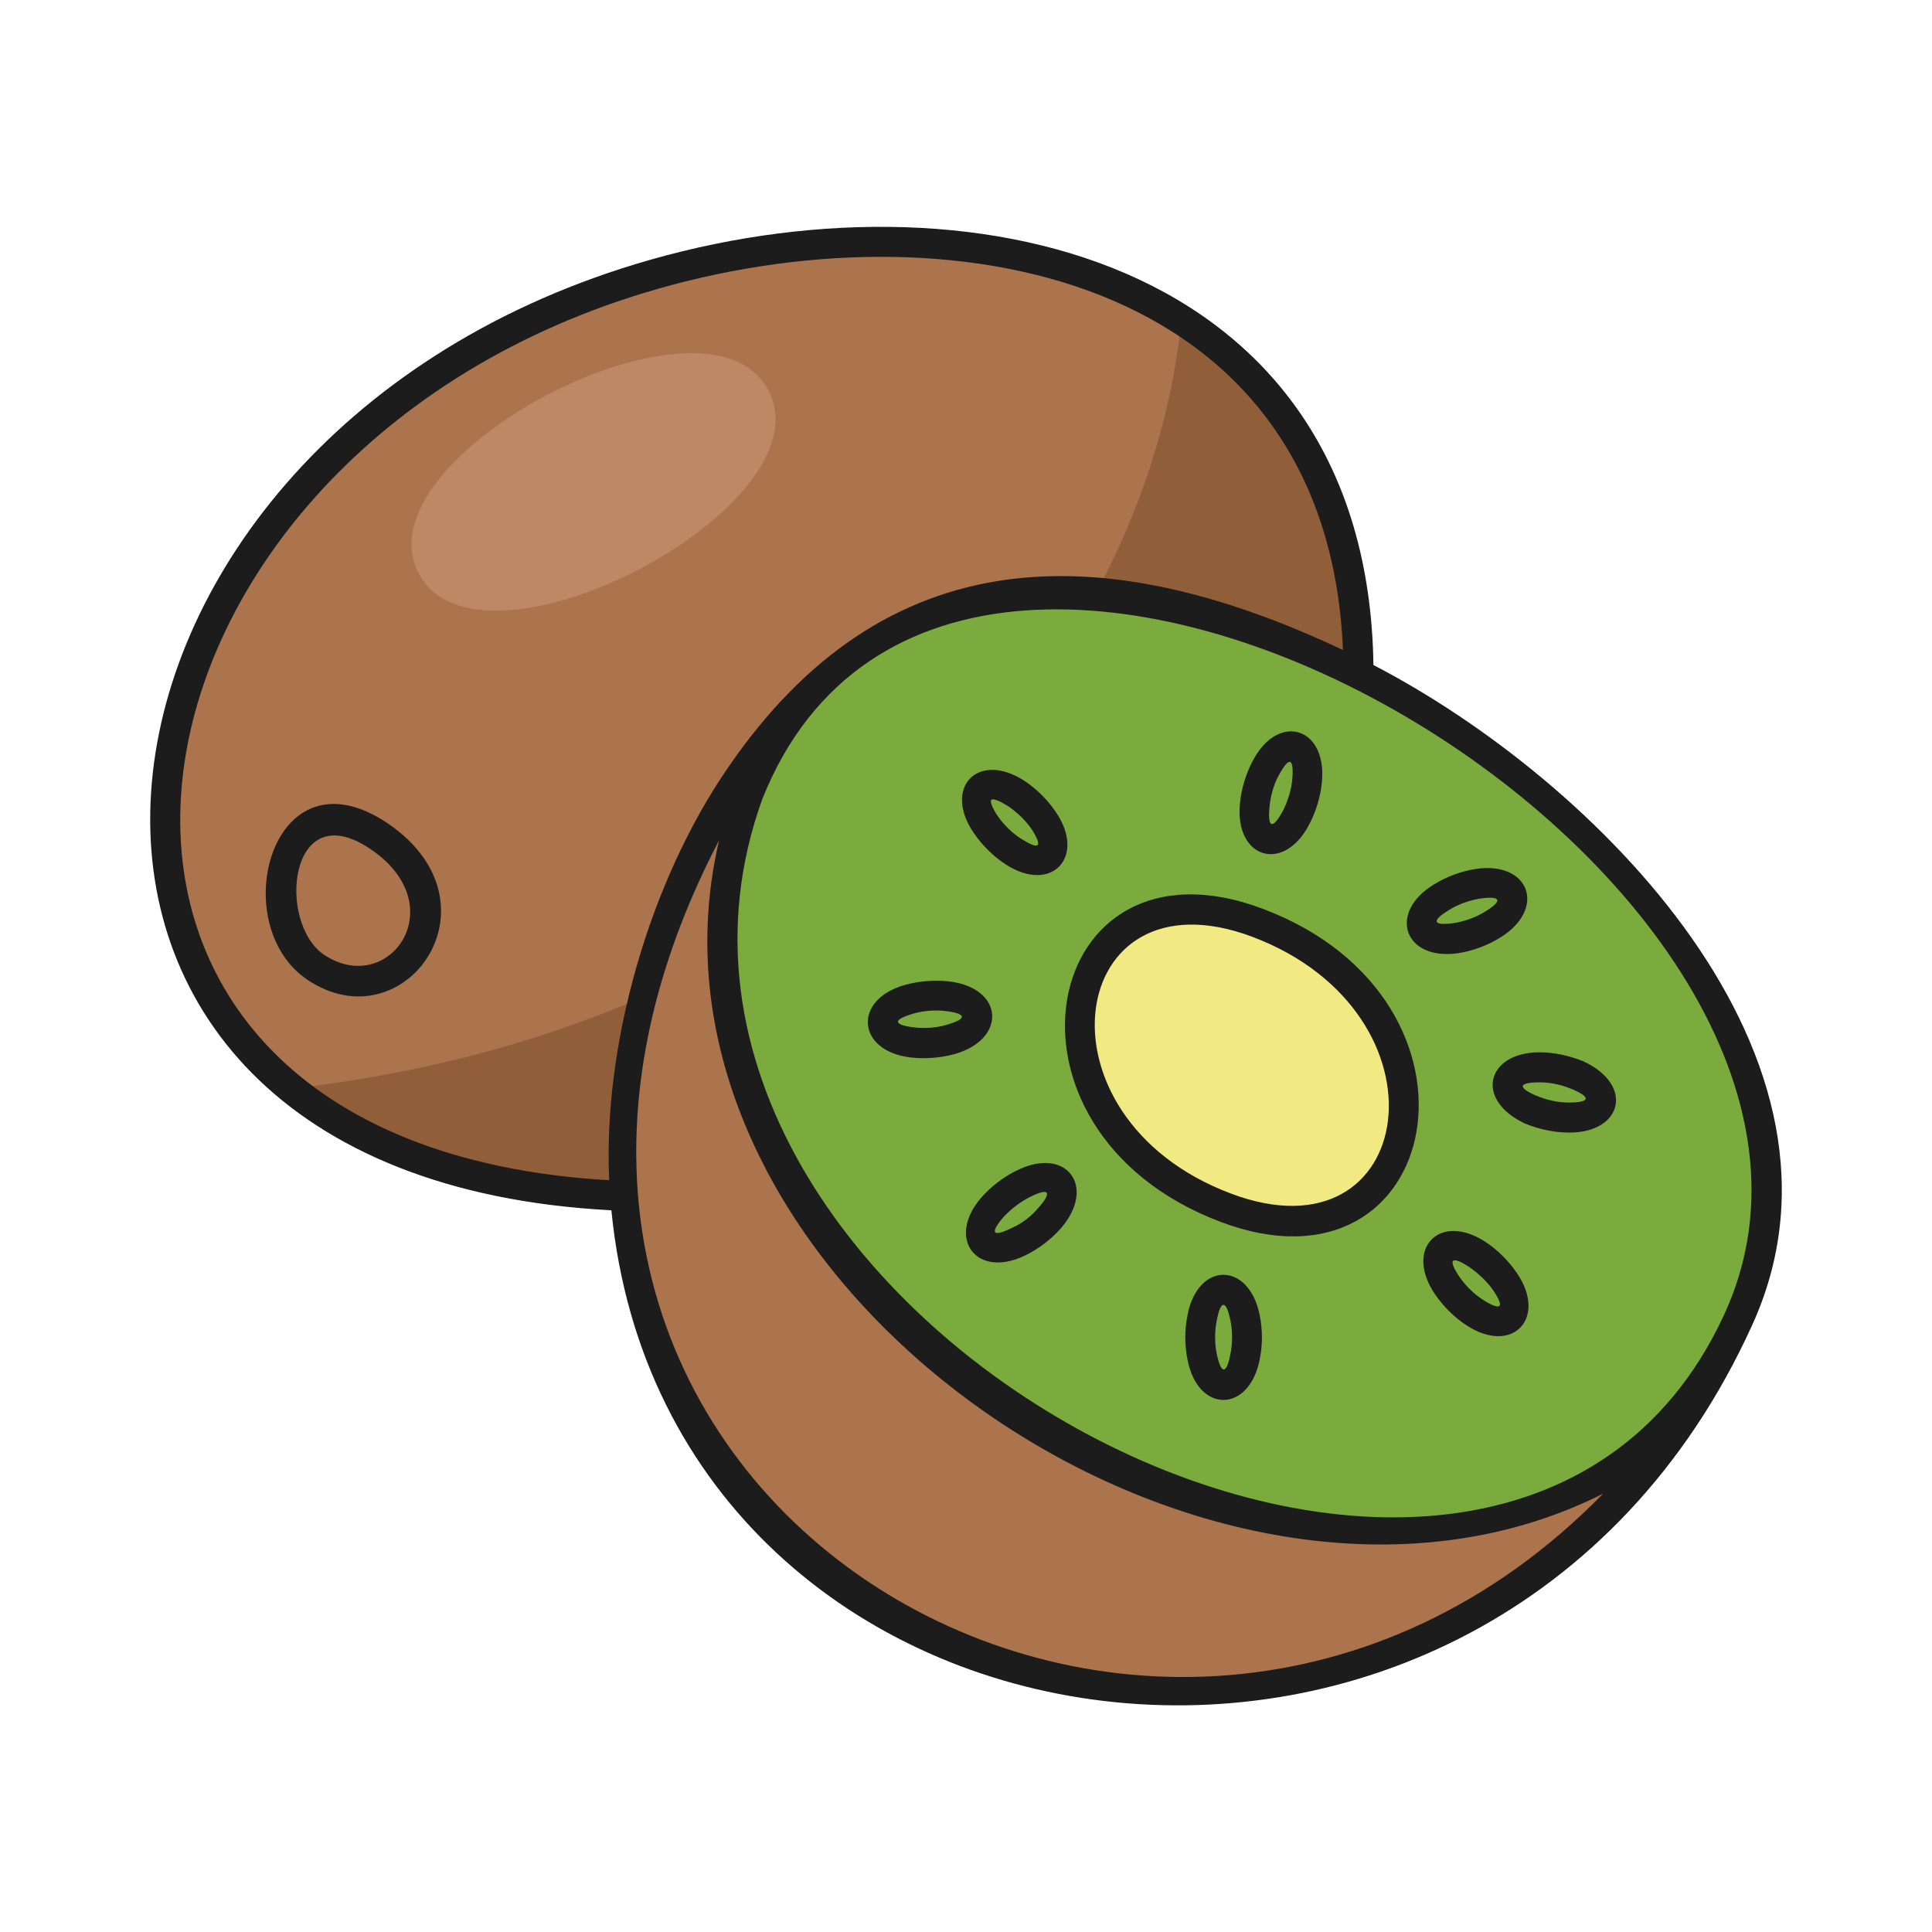
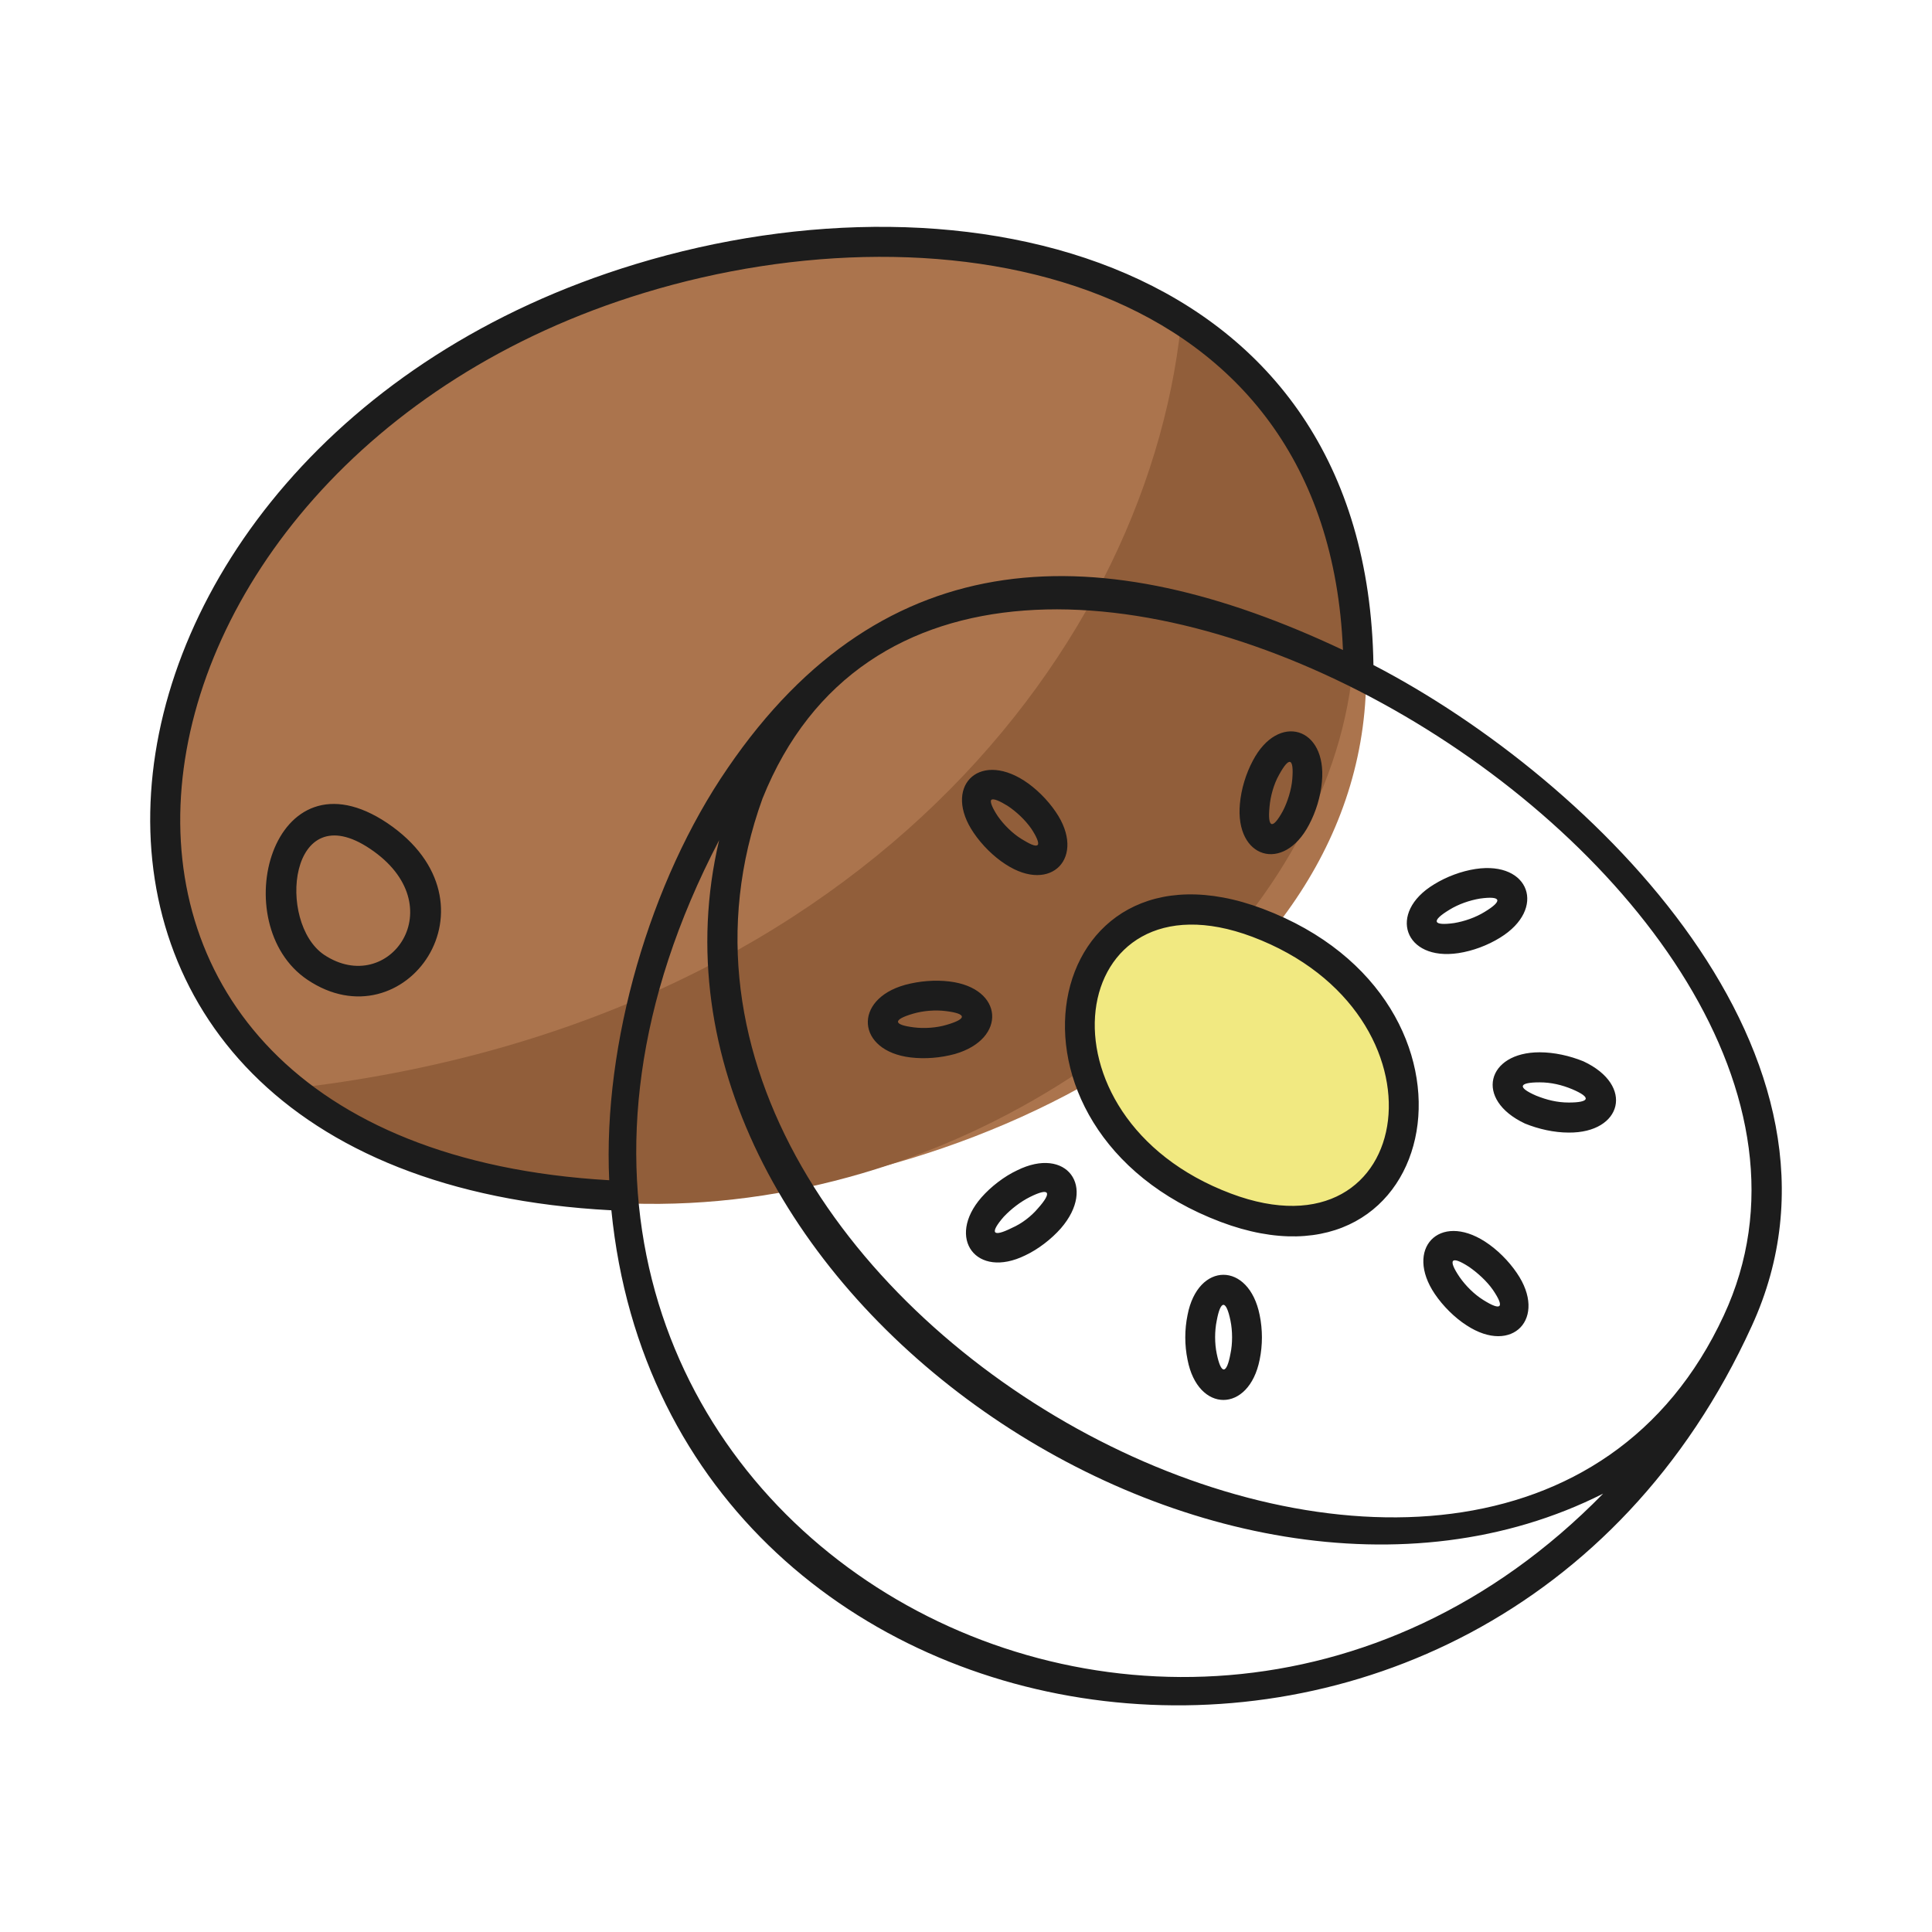
<svg xmlns="http://www.w3.org/2000/svg" id="Kiwi" enable-background="new 0 0 450 450" height="512" viewBox="0 0 450 450" width="512">
  <g>
    <path d="m43.7 159.3c28.2-95 208-150.3 262.3-51.2 85.7 177.1-309.5 252.2-262.3 51.2" fill="#ab744d" />
    <path d="m275.4 71.9c125.4 101.3-70.9 275-210.7 182 134.3-13.9 204.4-103.7 210.7-182" fill="#915e3a" />
-     <path d="m402.4 311.5c-92.7 162-318.3 65.8-241.8-111.4 64.4-149 298.7 12 241.8 111.4" fill="#ab744d" />
-     <path d="m405.2 308.4c-59.4 115.5-278.7 1.8-232.7-124.2 52.5-119.8 284 24.6 232.7 124.2" fill="#7bab3c" />
    <path d="m323.8 274.3c-25.5 33.5-92.9-18-67.3-51.5 25.5-33.5 92.8 18 67.3 51.5" fill="#f1e981" />
-     <path d="m179 91c14.1 27.1-67.4 69.7-81.5 42.5-14.2-27.1 67.4-69.7 81.5-42.5" fill="#bd8964" />
    <path d="m95.3 224.1c-1.9 2.8-25.3 11.5-29.4-12.4-2-11.3 2.9-18.4 9.3-20.3 9.9-3.1 32.6 14 20.1 32.7" fill="#ab744d" />
    <path d="m86.2 197.7c-18.9-12.7-21.8 17.2-10.7 24.7 15.1 10 30.4-11.5 10.7-24.7m148.5-10c-1.8-1.1-3.3-1.8-3.8-1.4-.4.4.3 2 1.5 3.8 1.4 2 3.4 4 5.5 5.3 1.8 1.1 3.3 1.9 3.8 1.4.4-.4-.3-2-1.5-3.8-1.4-2-3.4-3.9-5.5-5.3zm3.8-5.9c2.8 1.8 5.5 4.5 7.4 7.3 7.2 10.5-1 19.2-11.7 12.2-2.8-1.8-5.5-4.5-7.4-7.3-7.2-10.5.9-19.1 11.7-12.2zm-18 56.9c4.8-1.4 4.7-2.6-.2-3.2-2.4-.3-5.2-.1-7.6.6-4.8 1.4-4.7 2.6.2 3.2 2.4.3 5.3.1 7.6-.6zm1.9 6.8c-3.3.9-6.9 1.2-10.3.8-12.6-1.5-13.5-13.5-1.3-16.9 3.3-.9 7-1.2 10.3-.8 12.7 1.5 13.5 13.4 1.3 16.9zm19.4 35.9c3.3-3.7 2.7-4.9-1.9-2.6-2.2 1.1-4.4 2.8-6.1 4.6-3.3 3.8-2.7 4.9 1.9 2.6 2.3-1 4.5-2.7 6.1-4.6zm5.3 4.7c-2.2 2.5-5.3 4.9-8.3 6.3-11.4 5.6-18.5-4-10.2-13.5 2.2-2.5 5.3-4.9 8.3-6.3 11.5-5.7 18.6 3.8 10.2 13.5zm39.5 21.5c-1-4.9-2.3-4.9-3.2 0-.5 2.4-.5 5.3 0 7.7 1 4.9 2.3 4.9 3.2 0 .5-2.3.5-5.3 0-7.7zm6.8-1.3c.7 3.4.7 7 0 10.4-2.5 12.5-14.4 12.5-16.8 0-.7-3.4-.7-7 0-10.4 2.4-12.5 14.3-12.5 16.8 0zm48.8-11.2c-4.3-2.8-5-1.7-2.2 2.4 1.4 2 3.4 4 5.5 5.3 4.3 2.7 5 1.7 2.2-2.4-1.4-2-3.5-3.9-5.5-5.3zm3.7-5.9c2.8 1.8 5.5 4.5 7.4 7.3 7.2 10.5-1 19.2-11.7 12.2-2.8-1.8-5.5-4.5-7.4-7.3-7.1-10.5 1-19.1 11.7-12.2zm12.7-37.1c-4.7 0-5.4 1.1-.8 3.1 2.5 1 4.9 1.6 7.6 1.6 4.7 0 5.5-1.1.8-3.1-2.4-1-4.9-1.6-7.6-1.6zm0-7c3.4 0 7 .8 10.2 2.1 12 5.6 9 16.7-3.4 16.6-3.4 0-7-.8-10.2-2.1-11.9-5.6-8.9-16.6 3.4-16.6zm-21-33.2c-4.3 2.6-3.9 3.8 1.1 3.1 2.4-.4 5-1.3 7.1-2.6 4.3-2.6 3.9-3.8-1.1-3.1-2.4.4-5 1.3-7.1 2.6zm-3.6-5.9c2.9-1.8 6.4-3.1 9.7-3.6 12.6-1.9 16.6 9.3 5.7 16-2.9 1.8-6.4 3.1-9.7 3.6-12.6 1.9-16.6-9.4-5.7-16zm-38.3-18.1c-.5 5 .7 5.4 3.1 1 1.1-2.1 2-5 2.2-7.4.4-5-.7-5.4-3.1-1-1.2 2.1-2 5-2.2 7.4zm105.8 118.5c47.2-101.4-178-235-223.9-120.4-43.7 120.7 171.2 234.2 223.9 120.4zm-81.6-151.5c51.5 26.7 116.8 91.5 88.1 154-61.3 134.4-252.3 107.4-265.6-27-153.7-8-134.1-178 5.7-220.4 77-23.4 170.4-1.7 171.8 93.4zm-7.1-3.5c-3.6-87.8-92.4-104.6-162.7-83.2-130.7 39.7-154 198.3-8.2 206.7-1.5-31.8 9.5-69.7 27.6-96 36.6-53.6 87.2-54 143.3-27.5zm60.6 196.5c-91.4 46.1-229.9-50.3-205.9-152.2-78.7 150.8 101.9 258.5 205.9 152.2zm-86.7-69.9c43.5 16.4 52.4-41.9 5-59.8-43.4-16.3-52.3 42-5 59.8zm-2.4 6.6c-56.6-21.4-42-92.5 9.9-72.9 56.6 21.4 42 92.5-9.9 72.9zm4.5-97.4c.3-3.4 1.4-7 3-10 5.9-11.3 17.3-7.9 16.1 4.9-.3 3.4-1.4 7-3 10-5.9 11.3-17.3 7.9-16.1-4.9zm-217.2 41c-19.2-12.9-8.3-54.5 18.6-36.5 27.7 18.7 4 51.7-18.6 36.5z" fill="#1c1c1c" />
  </g>
</svg>